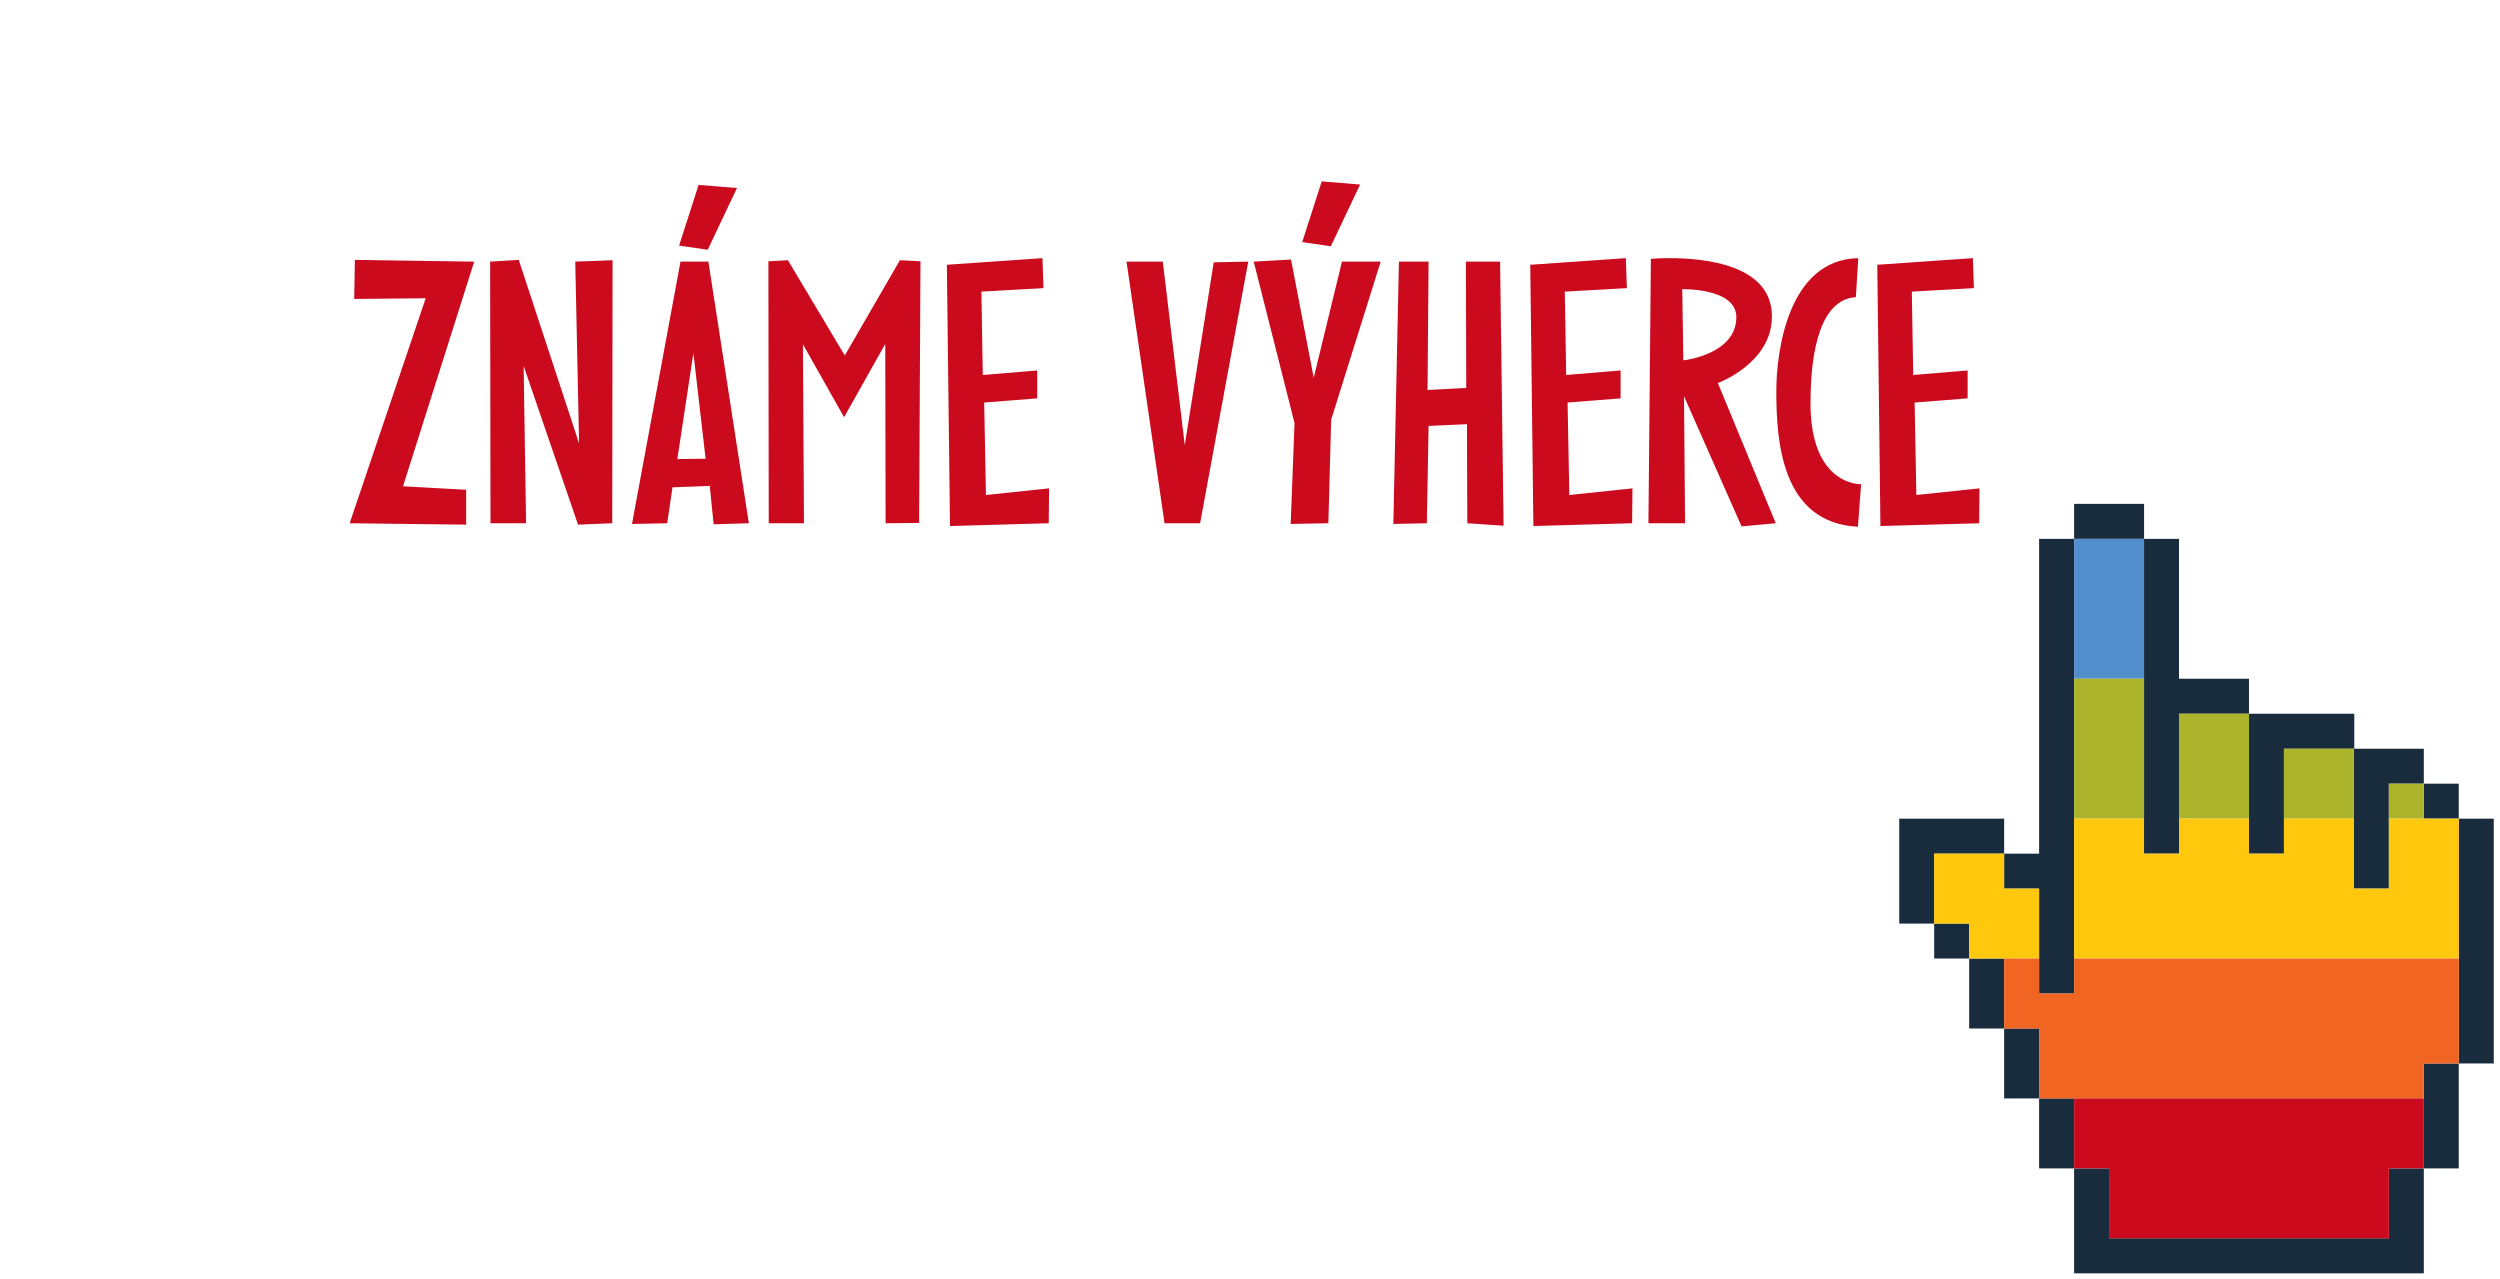
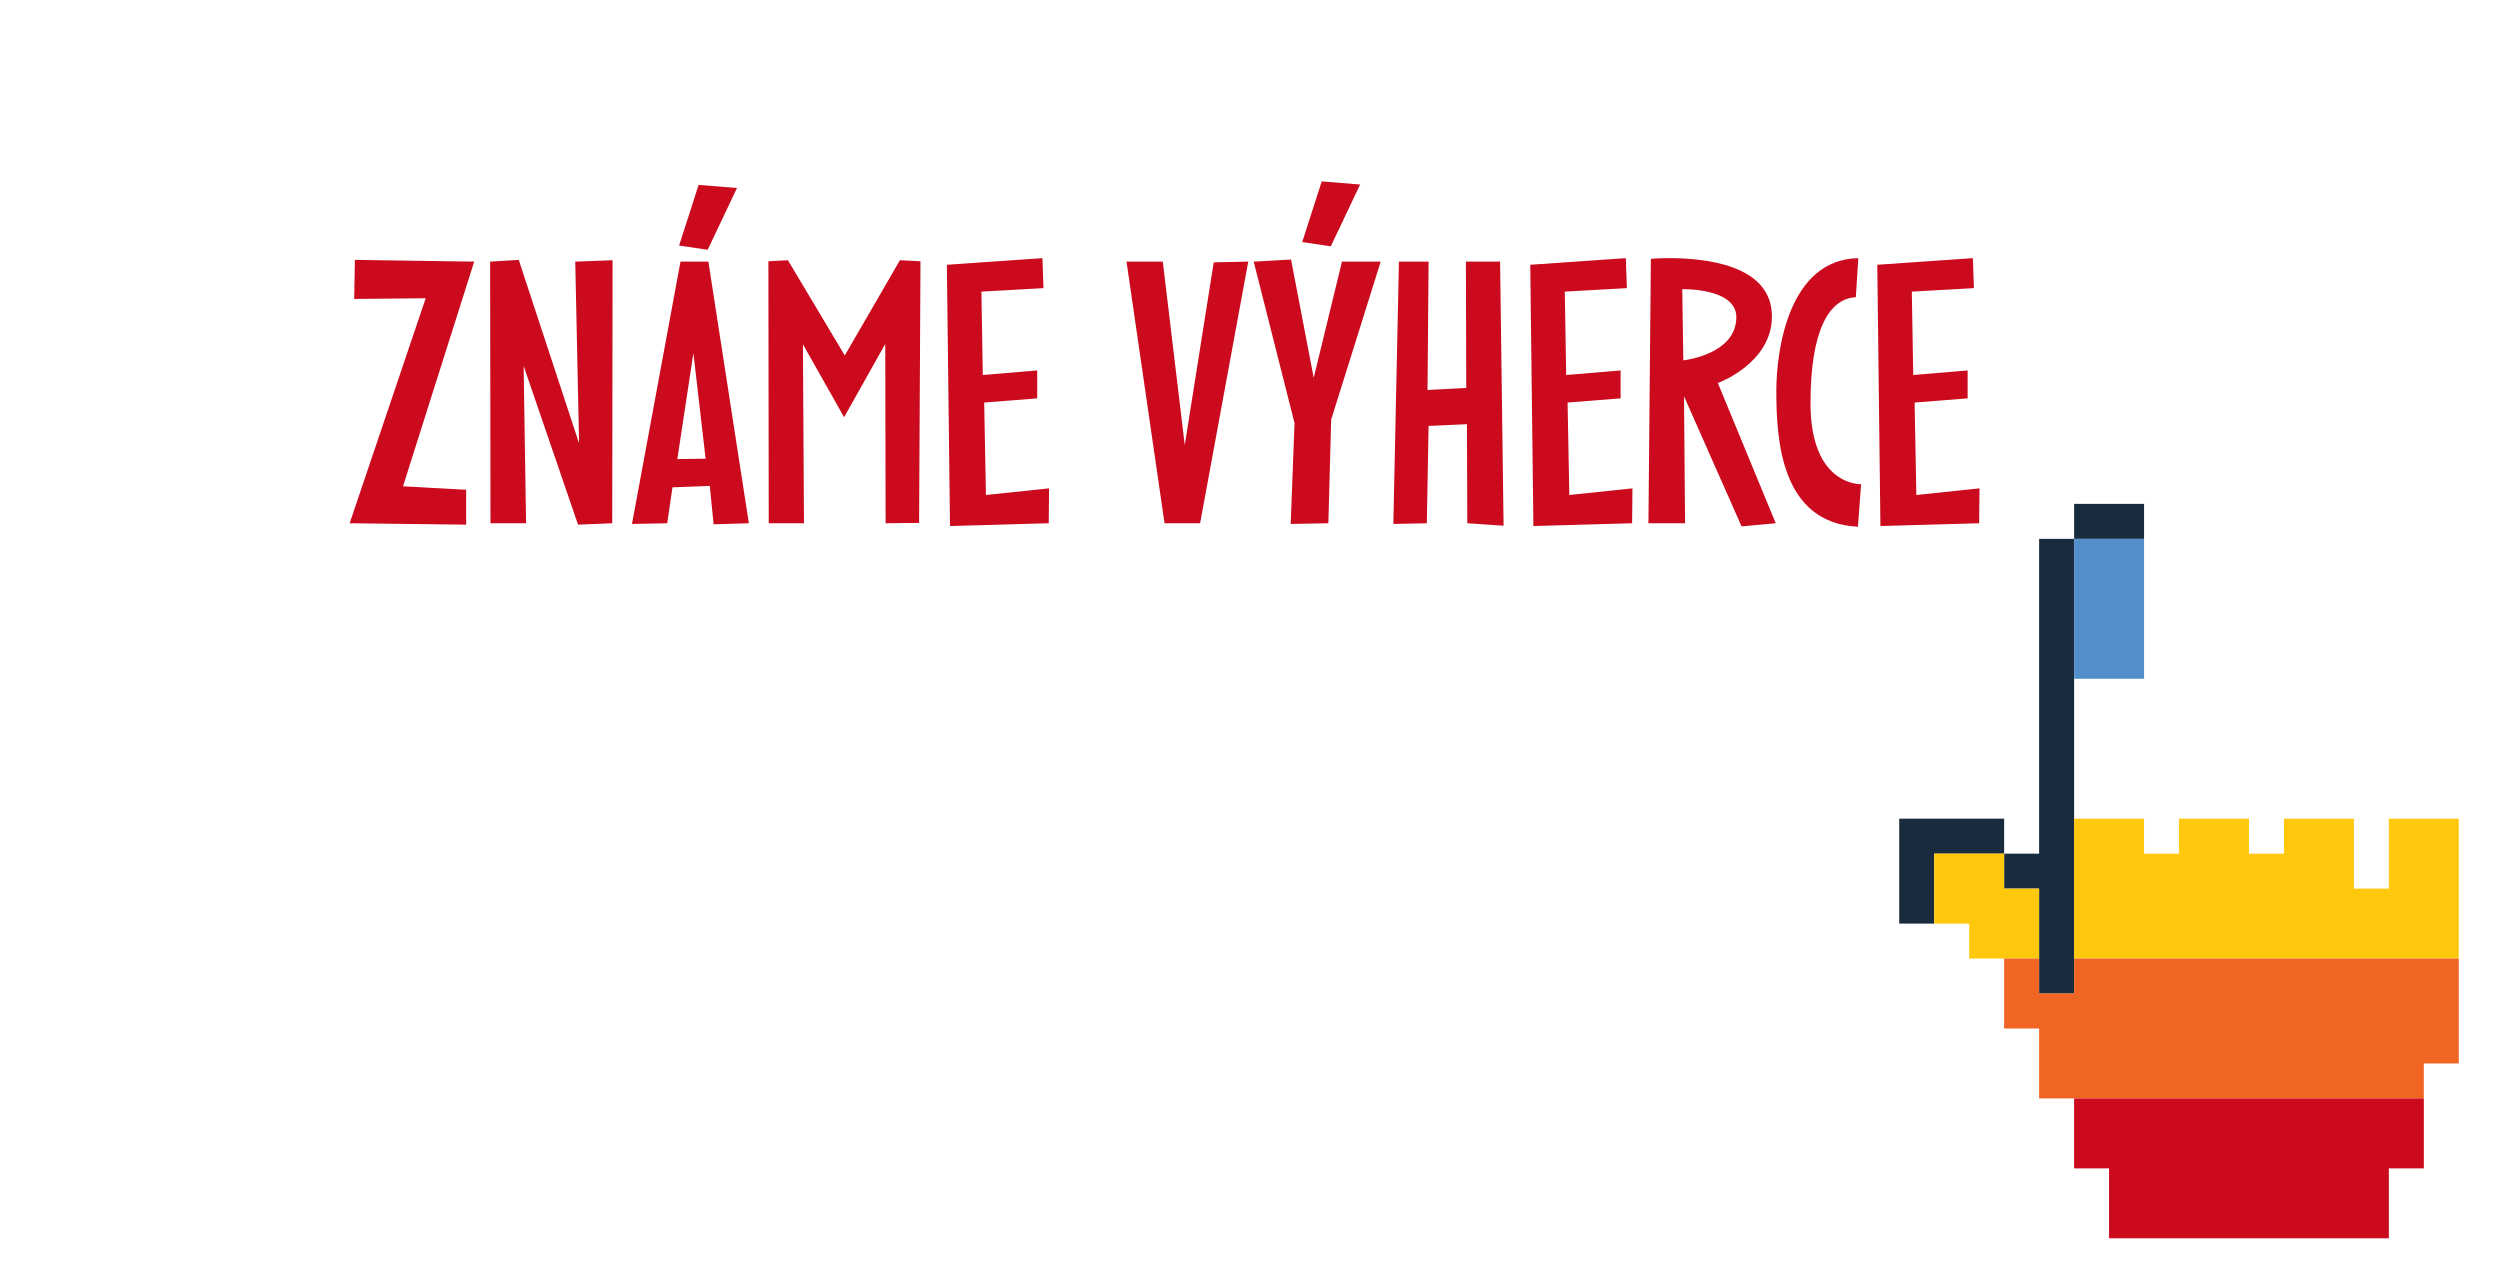
<svg xmlns="http://www.w3.org/2000/svg" fill="none" viewBox="0 0 258 132">
  <g filter="url(#a)">
    <path fill="#fff" d="M0 10C0 4.477 4.477 0 10 0h210c5.523 0 10 4.477 10 10v50c0 5.523-4.477 10-10 10H10C4.477 70 0 65.523 0 60V10Z" shape-rendering="crispEdges" />
    <path fill="#CB0A1D" d="M43.108 49.144 31.084 49l7.848-23.22-7.38.072.072-4.032 12.312.18-7.344 23.184 6.516.36v3.6Zm2.51-.144-.036-27 2.952-.18 6.228 18.936L54.366 22l3.852-.144L58.182 49l-3.528.144-5.616-16.38L49.29 49h-3.672Zm25.44-34.596-3.024 6.372-2.952-.432 2.016-6.264 3.96.324ZM63.858 49l-3.636.072L65.226 22h2.88l4.176 27-3.636.108-.396-3.96-3.852.144-.54 3.708Zm2.7-17.568-1.656 10.944 2.916-.036-1.26-10.908Zm19.8-.936-4.248 7.56-4.248-7.524L77.97 49h-3.636l-.036-27.036 2.016-.108 5.868 9.828 5.688-9.828 2.124.108-.144 27-3.456.036-.036-18.504Zm6.682 18.792-.324-26.964 9.864-.684.108 3.096-6.408.36.144 8.604 5.616-.468v2.88l-5.472.432.18 9.54 6.516-.684-.036 3.6-10.188.288ZM115.18 49l-3.924-27h3.744l2.268 18.936 2.988-18.864 3.564-.072-4.968 27h-3.672Zm17.16-28.584-2.952-.432 2.016-6.264 3.96.324-3.024 6.372Zm-3.744 18.252L124.383 22l3.852-.216 2.34 12.204L133.491 22h3.996l-5.112 16.308L132.087 49l-3.888.072.396-10.404ZM142.249 49l-3.456.072.576-27.072h3.06l-.108 13.248 3.996-.216L146.281 22h3.528l.36 27.252-3.744-.252-.036-10.224-3.96.18-.18 10.044Zm10.997.288-.324-26.964 9.864-.684.108 3.096-6.408.36.144 8.604 5.616-.468v2.88l-5.472.432.18 9.54 6.516-.684-.036 3.6-10.188.288Zm15.544-13.392L168.898 49h-3.78l.252-27.288s.756-.072 1.908-.072c3.492 0 10.584.612 10.584 6.012 0 4.86-5.58 6.876-5.58 6.876L178.258 49l-3.528.324-5.94-13.428Zm-.18-11.052.108 7.344s5.472-.576 5.472-4.464c0-3.024-5.58-2.88-5.58-2.88Zm9.706 10.512c0-4.104 1.224-13.572 8.46-13.716l-.252 4.032c-2.808.144-4.68 3.492-4.68 10.944 0 8.568 5.22 8.352 5.22 8.352l-.324 4.392c-7.92-.396-8.424-8.892-8.424-14.004Zm10.744 13.932-.324-26.964 9.864-.684.108 3.096-6.408.36.144 8.604 5.616-.468v2.88l-5.472.432.18 9.54 6.516-.684-.036 3.6-10.188.288Z" />
    <path fill="#192C3D" d="M216.268 47h-7.22v3.608h7.22V47ZM205.436 86.703V97.53h3.612V50.613h-3.612v32.482h-3.608v3.608h3.608ZM201.827 83.095v-3.607H191v10.827h3.607v-7.22h7.22Z" />
-     <path fill="#192C3D" d="M198.22 90.31h-3.613v3.608h3.613V90.31ZM201.827 93.922h-3.607v7.22h3.607v-7.22ZM205.436 101.138h-3.608v7.22h3.608v-7.22Z" />
-     <path fill="#192C3D" d="M209.042 108.357h-3.607v7.22h3.607v-7.22ZM241.53 122.792h-28.875v-7.215h-3.607v10.828H245.138v-10.828h-3.608v7.215ZM248.745 104.75h-3.607v10.827h3.607V104.75ZM252.358 79.488h-3.613v25.262h3.613V79.488ZM248.745 75.875h-3.607v3.608h3.607v-3.608ZM241.53 72.268h-3.567v-3.613h-10.868v-3.607h-7.22V50.613h-3.612v32.482h3.612v-14.44h7.22v14.44h3.608V72.268h7.22v14.435h3.607V75.875h3.608v-3.607h-3.608Z" />
    <path fill="#518ECB" d="M216.268 50.613h-7.22v14.435h7.22V50.613Z" />
-     <path fill="#ABB42A" d="M216.268 65.047h-7.22v14.435h7.22V65.047ZM227.095 68.655h-7.22v10.828h7.22V68.655ZM237.922 72.268h-7.22v7.22h7.22v-7.22ZM245.138 75.875h-3.608v3.608h3.608v-3.608Z" />
    <path fill="#FFC80C" d="M241.53 79.488v7.215h-3.607v-7.215h-7.22v3.607h-3.608v-3.607h-7.22v3.607h-3.612v-3.607h-7.215V93.923h39.697V79.488h-7.215ZM201.827 83.095h-7.22v7.22h3.613v3.608h7.215v-7.22h-3.608v-3.608Z" />
    <path fill="#F16523" d="M245.138 93.922h-36.09v3.608h-3.612v-3.608h-3.608v7.22h3.608v7.215H245.138v-3.607h3.608V93.922h-3.608Z" />
    <path fill="#CB0A1D" d="M209.048 108.357v7.22h3.607v7.215h28.875v-7.215h3.608v-7.22h-36.09Z" />
  </g>
  <defs>
    <filter id="a" width="257.358" height="131.405" x="0" y="0" color-interpolation-filters="sRGB" filterUnits="userSpaceOnUse">
      <feFlood flood-opacity="0" result="BackgroundImageFix" />
      <feColorMatrix in="SourceAlpha" result="hardAlpha" values="0 0 0 0 0 0 0 0 0 0 0 0 0 0 0 0 0 0 127 0" />
      <feOffset dx="5" dy="5" />
      <feComposite in2="hardAlpha" operator="out" />
      <feColorMatrix values="0 0 0 0 0.098 0 0 0 0 0.173 0 0 0 0 0.239 0 0 0 0.15 0" />
      <feBlend in2="BackgroundImageFix" result="effect1_dropShadow_4483_10187" />
      <feBlend in="SourceGraphic" in2="effect1_dropShadow_4483_10187" result="shape" />
    </filter>
  </defs>
</svg>